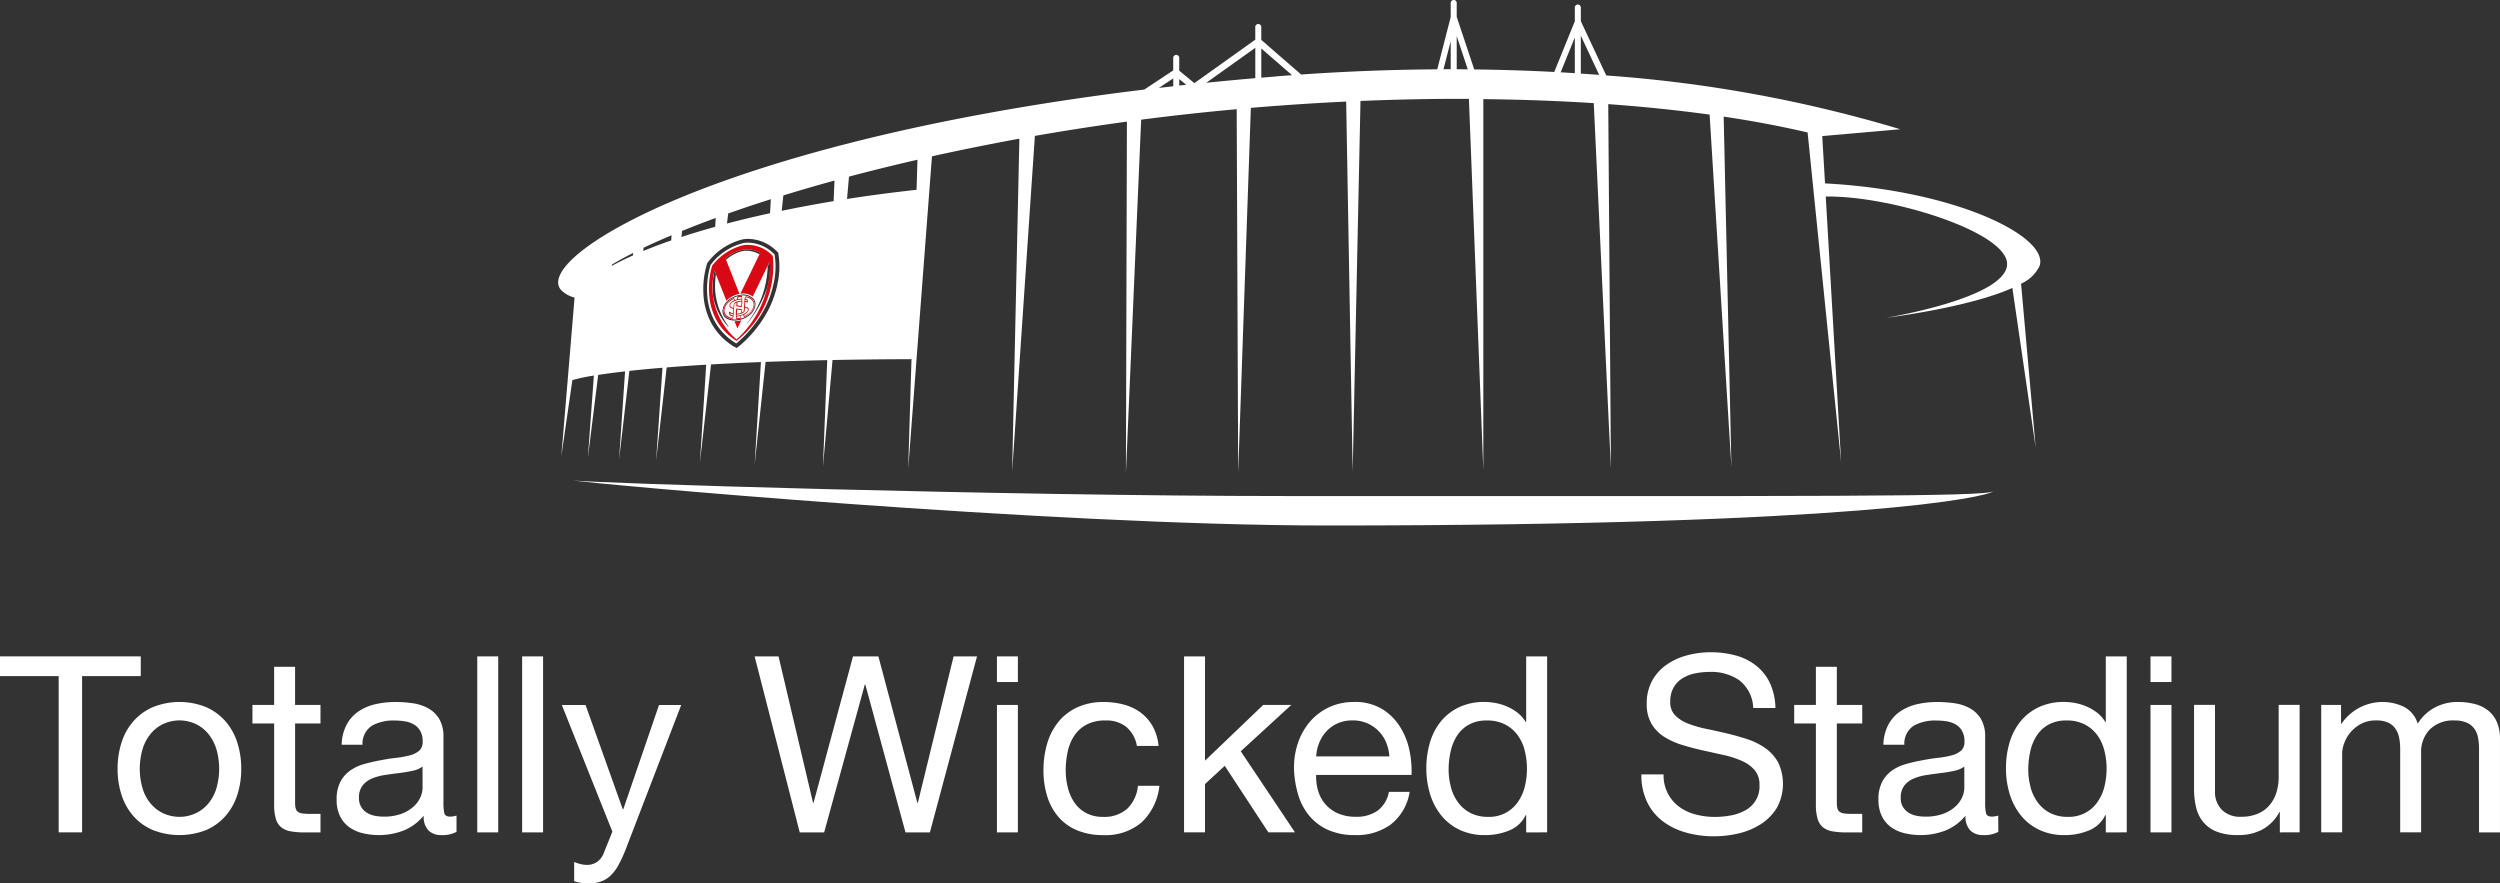
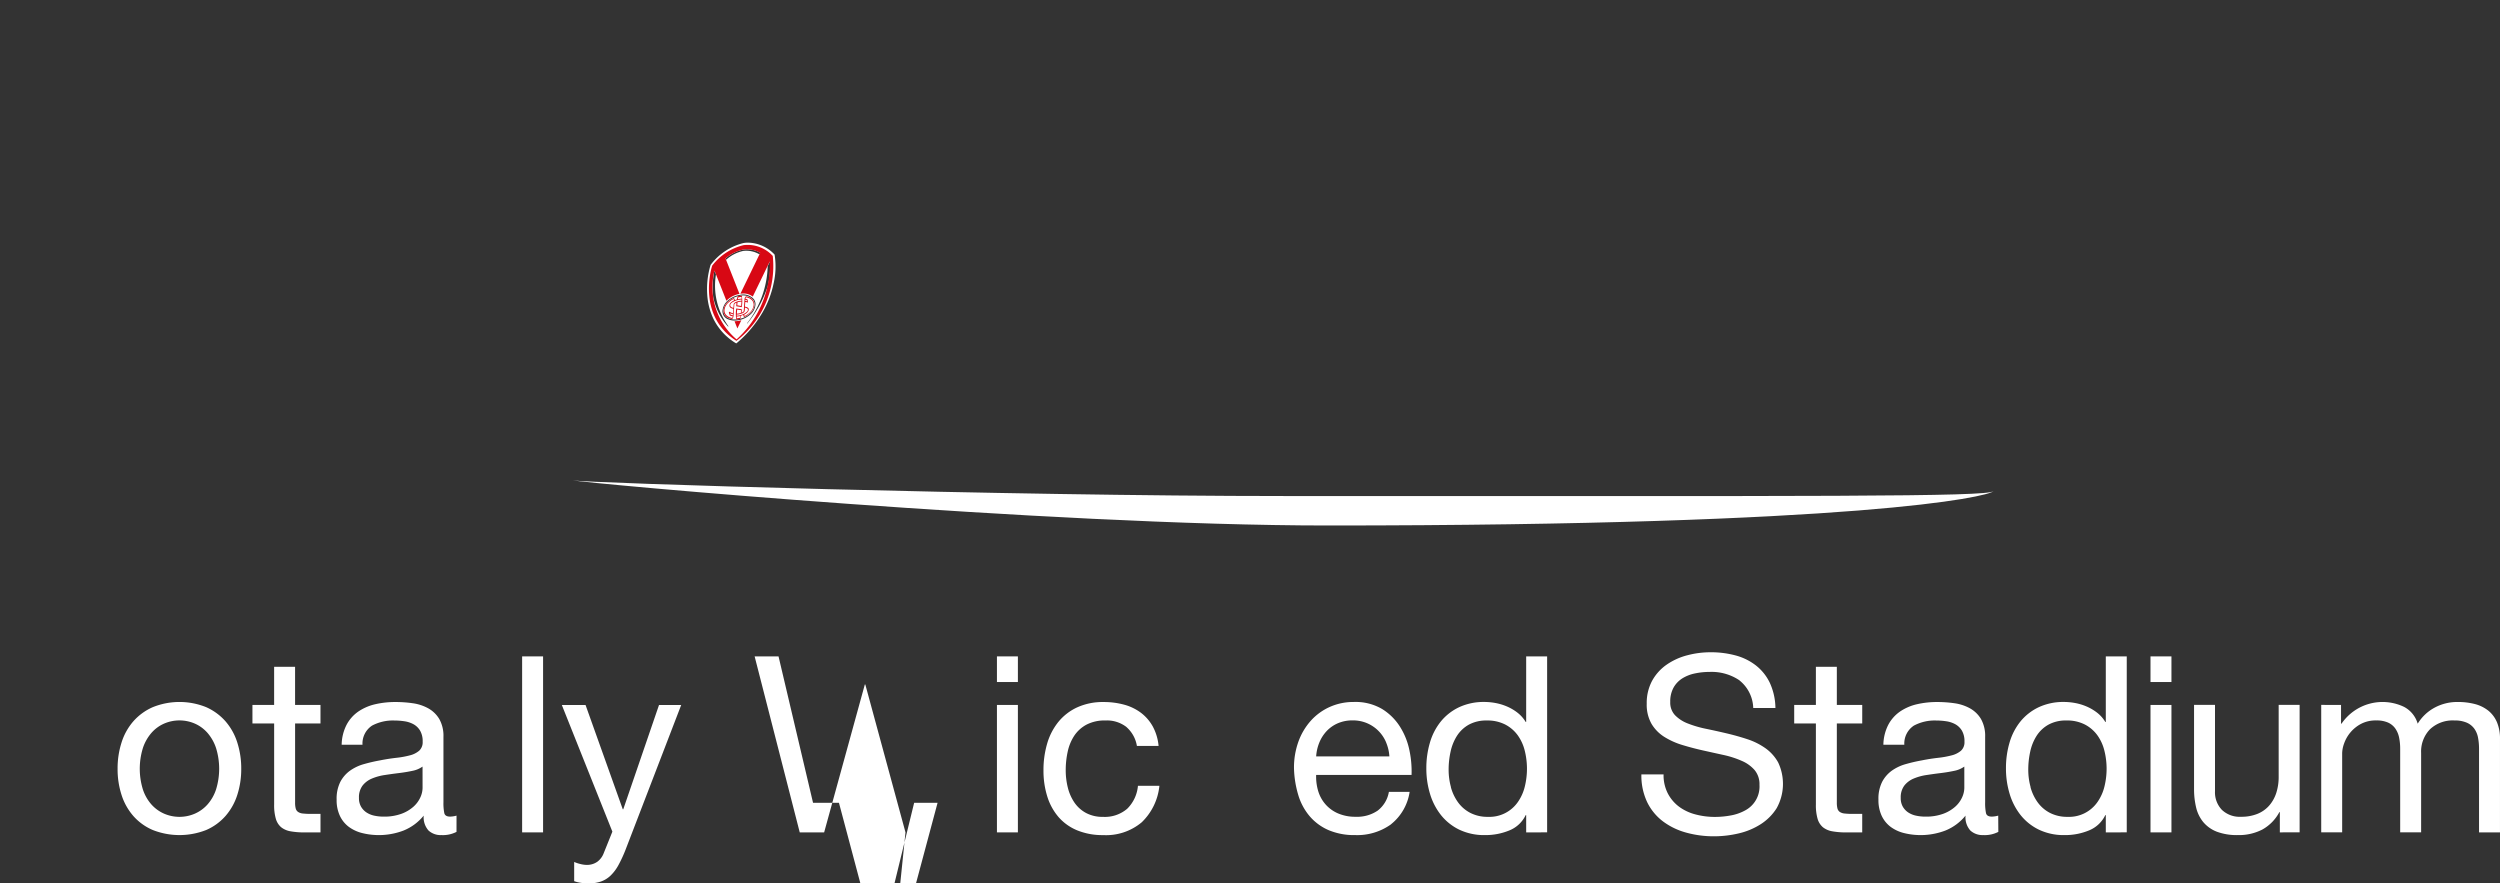
<svg xmlns="http://www.w3.org/2000/svg" width="169.8" height="60">
  <rect width="100%" height="100%" fill="#333333" stroke="none" />
  <defs>
    <clipPath id="a">
      <path data-name="Rectangle 462" fill="none" d="M0 0h169.8v60H0z" />
    </clipPath>
  </defs>
  <g data-name="Group 1452" clip-path="url(#a)">
    <path data-name="Path 363" d="m52.614 17.322-.006-.036-.023-.022a2.525 2.525 0 0 0-1.78-.783 1.693 1.693 0 0 0-.26.018l-.022.006h-.021a4 4 0 0 0-2.207 1.445l-.027.03-.013.04a5.662 5.662 0 0 0-.221 1.966 4.451 4.451 0 0 0 .449 1.725 4 4 0 0 0 1.459 1.577l.067.036.076-.062a7.933 7.933 0 0 0 1.731-2.086 6.585 6.585 0 0 0 .725-1.916 5.1 5.1 0 0 0 .074-1.942m-2.127-.371h.01a1.818 1.818 0 0 1 1.14.224l-.051.108a1.742 1.742 0 0 0-1.1-.236h-.006a2.574 2.574 0 0 0-1.164.6l-.033-.092a2.678 2.678 0 0 1 1.206-.605m-1.031 5.243a4.2 4.2 0 0 1-1.015-2.011 5.253 5.253 0 0 1 .085-1.8l.1.256a4.629 4.629 0 0 0 .84 3.515Zm.713-.449-.032.008a1.2 1.2 0 0 1-.72-.074.589.589 0 0 1-.35-.555 1.031 1.031 0 0 1 .395-.73 1.588 1.588 0 0 1 .752-.352h.014a.95.95 0 0 1 .97.282.577.577 0 0 1 .112.354.981.981 0 0 1-.4.729 1.563 1.563 0 0 1-.743.343m1.945-2.221a7.682 7.682 0 0 1-1.373 2.463v-.034a6.554 6.554 0 0 0 1.4-3.875l.147-.308a5.329 5.329 0 0 1-.167 1.754" fill="#fff" />
    <path data-name="Path 364" d="M51.256 20.683a.532.532 0 0 0-.1-.318.91.91 0 0 0-.931-.263h-.01a1.549 1.549 0 0 0-.723.339.915.915 0 0 0-.361.664.536.536 0 0 0 .325.5 1.158 1.158 0 0 0 .721.066 1.489 1.489 0 0 0 .714-.33.912.912 0 0 0 .367-.662" fill="#fff" />
    <path data-name="Path 365" d="M87.302 33.691c-19.112 0-47.643-.889-48.4-1.065.755.176 32.194 3.066 51.3 3.066 36.164 0 44.788-1.934 45.2-2.334-.415.4-11.943.333-48.108.333" fill="#fff" />
-     <path data-name="Path 366" d="M138.532 18.057c.643-1.985-5.68-5.134-14.577-5.6l-.188-3.214 5.3-.465a91.915 91.915 0 0 0-19.97-3.652l-1.727-3.688v-.9a.205.205 0 1 0-.407 0v.906l-1.4 3.444q-2.619-.138-5.434-.173L98.94 1.146V.233a.206.206 0 1 0-.408 0v.922l-.914 3.554c-2.938.018-6.016.128-9.244.352L85.666 2.71v-.842a.206.206 0 1 0-.407 0v.826l-4.137 2.952-1.028-.846v-.841a.206.206 0 1 0-.409 0v.823l-1.963 1.3c-29.59 3.603-42.09 11.748-39.473 13.743a1.941 1.941 0 0 0 .776.386l-.9 10.78.75-5.173a11.747 11.747 0 0 1 1.46-.308l-.406 5.576.7-5.622c.5-.076 1.1-.158 1.825-.239l-.406 5.986.7-6.02c.658-.072 1.4-.144 2.248-.214l-.433 6.319.717-6.339c.808-.066 1.7-.129 2.686-.186l-.426 6.634.753-6.653c1.031-.058 2.158-.113 3.389-.161l-.425 6.952.74-6.963q1.927-.07 4.189-.119l-.292 7.249.651-7.257c1.65-.031 3.433-.051 5.364-.058l-.224 7.453 1.614-21.229q2.842-.63 5.937-1.2l-.491 22.62 1.544-22.807q3.022-.529 6.251-.971l-.067 23.869 1.035-24q3.162-.411 6.489-.713l.1 24.71.861-24.8q1.211-.1 2.443-.189 2.045-.145 4.031-.238l.442 25.15.531-25.192q3.808-.159 7.364-.142l.979 25.23V6.733c2.617.027 5.123.121 7.5.272l1.166 24.837-.182-24.769c2.447.177 4.747.417 6.885.711l1.482 23.962-.527-23.825a71.74 71.74 0 0 1 5.7 1.075l2.279 22.412-1.046-18.058c4.485-.075 12.6 2.493 12.31 4.7-.289 2.244-8.21 3.532-8.21 3.532s5.555-.67 8.575-2.025l1.585 10.849-.994-11.142a2.477 2.477 0 0 0 1.26-1.208M49.456 14.5q1.371-.485 2.9-.97l-.055.952q-1.545.335-2.923.7Zm-6.467 2.849c-.531.239-1.014.477-1.434.709l.011-.091q.631-.378 1.437-.787Zm2.6-1.019c-.682.237-1.319.478-1.9.717l.024-.22q.869-.414 1.9-.847Zm.74-.646q1.067-.435 2.283-.88l-.037.6q-1.222.342-2.293.694Zm6.472 3.631a6.852 6.852 0 0 1-.754 1.992 8.21 8.21 0 0 1-1.794 2.161l-.076.061-.135.109-.153-.082-.066-.036h-.008l-.008-.005a4.265 4.265 0 0 1-1.552-1.681 4.71 4.71 0 0 1-.476-1.826 5.935 5.935 0 0 1 .234-2.065l.013-.04.017-.051.036-.04.025-.029a4.243 4.243 0 0 1 2.356-1.529h.007l.02-.007h.023a1.9 1.9 0 0 1 .3-.022 2.79 2.79 0 0 1 1.962.856l.023.023.063.06.014.086v.024a5.354 5.354 0 0 1-.074 2.048m3.823-5.661q-1.847.309-3.529.658l.113-1.044c1.1-.341 2.261-.679 3.473-1.011Zm5.632-.77c-1.647.181-3.227.39-4.722.624l.133-1.519q2.22-.589 4.65-1.147ZM79.687 5.86c-.326.038-.651.074-.973.11l.973-.646Zm.409-.047v-.441l.47.388c-.156.017-.317.032-.47.05m5.164-.5q-1.694.144-3.33.312l3.33-2.375Zm1.391-.115c-.331.027-.657.053-.984.081V3.293l2.087 1.813c-.367.027-.733.052-1.1.083M98.532 4.7h-.49l.49-1.9Zm.408 0V2.455l.751 2.255-.751-.006m8.022.266c-.319-.022-.638-.04-.961-.059l.961-2.366Zm.407.028V2.421l1.246 2.665q-.617-.046-1.246-.088" fill="#fff" />
    <path data-name="Path 367" d="M50.165 21.799h-.028a2.368 2.368 0 0 1-.248.022l.194.487.269-.558a1.624 1.624 0 0 1-.187.045m-.144 1.357c-2.76-1.747-1.649-5.108-1.649-5.108a3.788 3.788 0 0 1 2.137-1.394 2.318 2.318 0 0 1 1.977.733 6.41 6.41 0 0 1-2.468 5.769m2.263-5.391-1.153 2.382a1.044 1.044 0 0 0-.843-.188l1.349-2.783a1.82 1.82 0 0 0-1.14-.224h-.01a2.68 2.68 0 0 0-1.207.605l.95 2.411h-.009a1.645 1.645 0 0 0-.779.368c-.028.025-.065.056-.1.1l-.811-2.053a4.658 4.658 0 0 0 1.5 4.672 6.834 6.834 0 0 0 2.254-5.287" fill="#d80814" />
    <path data-name="Path 368" d="M50.213 20.1c-.034.008-.067.013-.1.022a1.1 1.1 0 0 0-.072.223.8.8 0 0 0-.135.044c-.007-.068-.026-.126-.079-.142a1.493 1.493 0 0 0-.42.294.815.815 0 0 0-.263.563.521.521 0 0 0 .365.5.88.88 0 0 0 .1.04.343.343 0 0 0 .114.017c.049-.014.083-.1.092-.16s.041-.593.064-.848a.274.274 0 0 1 .143-.094c-.007.07-.007.158-.016.236.12.03.249.043.372.066a2.3 2.3 0 0 0 .007-.777 1.578 1.578 0 0 0-.167.02Zm-.433 1.175a.563.563 0 0 1-.181-.07.216.216 0 0 0-.051-.033.258.258 0 0 0-.045.045c0 .017.048.151.064.206a.572.572 0 0 0 .2.059.2.2 0 0 1-.037.114.724.724 0 0 1-.354-.151.451.451 0 0 1-.164-.422.762.762 0 0 1 .226-.435 1.409 1.409 0 0 1 .382-.275c.031 0 .035.058.028.093-.125.079-.282.15-.3.315-.024.183.147.223.262.259-.011.1-.017.212-.025.295m-.01.145a.614.614 0 0 1-.156-.045c-.007-.028-.019-.059-.026-.1a1.122 1.122 0 0 0 .187.065c0 .026 0 .051-.005.078m.566-.636c-.091-.013-.175-.033-.266-.042l.016-.207a.932.932 0 0 1 .272-.048Zm.025-.355a1.013 1.013 0 0 0-.37.078c-.061.026-.143.075-.159.141a.293.293 0 0 0-.01.084c0 .066-.01.12-.016.185-.1-.029-.258-.082-.2-.245a.336.336 0 0 1 .077-.1 1.261 1.261 0 0 1 .681-.227Zm-.007-.261a.479.479 0 0 1 .016.12 1.939 1.939 0 0 0-.267.037 1.212 1.212 0 0 1 .037-.125 1.531 1.531 0 0 1 .215-.032m.058 1.445a1.036 1.036 0 0 1-.142.04 1.343 1.343 0 0 0 .07-.217 1.385 1.385 0 0 0 .141-.048c.008.06.016.138.068.138a.438.438 0 0 0 .123-.063 1.379 1.379 0 0 0 .309-.24.832.832 0 0 0 .242-.492.506.506 0 0 0-.084-.338.483.483 0 0 0-.2-.176.981.981 0 0 0-.277-.088.274.274 0 0 0-.1.224c-.02.243-.031.547-.059.789a.244.244 0 0 1-.14.095c0-.071.012-.163.016-.224-.119-.027-.251-.037-.375-.061a2.177 2.177 0 0 0 0 .747 1.046 1.046 0 0 0 .179-.019 1.7 1.7 0 0 0 .239-.061m.2-1.254a.234.234 0 0 1 .095.025.43.43 0 0 1 .006.072 2.663 2.663 0 0 1-.108-.019.463.463 0 0 1 .008-.078m-.011.145a.6.6 0 0 1 .182.047l-.026-.214a.387.387 0 0 0-.14-.046.166.166 0 0 1 .038-.1.73.73 0 0 1 .353.151.455.455 0 0 1 .153.438.8.8 0 0 1-.227.417 1.251 1.251 0 0 1-.378.262.19.19 0 0 1-.023-.092c.117-.071.267-.158.3-.311.035-.188-.149-.195-.255-.235.008-.09.013-.232.028-.316m-.556.517c.091.01.175.029.265.038l-.014.192a.945.945 0 0 1-.271.048Zm-.025.339a1.1 1.1 0 0 0 .342-.072.306.306 0 0 0 .188-.145 1.589 1.589 0 0 0 .021-.259c.067.024.2.052.207.138a.217.217 0 0 1-.053.136 1.082 1.082 0 0 1-.711.277Zm.009.254a.675.675 0 0 1-.017-.117c.083-.011.192-.024.267-.042a.7.7 0 0 1-.037.125 2.402 2.402 0 0 1-.212.034" fill="#d80814" />
-     <path data-name="Path 369" d="M0 45.921v-1.34h9.561v1.34H5.576v10.613H3.985V45.921Z" fill="#fff" />
    <path data-name="Path 370" d="M8.255 50.433a4.031 4.031 0 0 1 .8-1.44 3.783 3.783 0 0 1 1.323-.963 4.849 4.849 0 0 1 3.625 0 3.8 3.8 0 0 1 1.314.963 4.042 4.042 0 0 1 .8 1.44 5.773 5.773 0 0 1 .268 1.783 5.692 5.692 0 0 1-.268 1.774 4.047 4.047 0 0 1-.8 1.431 3.707 3.707 0 0 1-1.314.954 4.958 4.958 0 0 1-3.625 0 3.686 3.686 0 0 1-1.323-.954 4.036 4.036 0 0 1-.8-1.431 5.682 5.682 0 0 1-.268-1.774 5.763 5.763 0 0 1 .268-1.783m1.448 3.181a2.918 2.918 0 0 0 .578 1.021 2.5 2.5 0 0 0 .862.628 2.625 2.625 0 0 0 2.093 0 2.5 2.5 0 0 0 .862-.628 2.924 2.924 0 0 0 .578-1.021 4.772 4.772 0 0 0 0-2.8 3.022 3.022 0 0 0-.578-1.03 2.46 2.46 0 0 0-.862-.636 2.625 2.625 0 0 0-2.093 0 2.457 2.457 0 0 0-.862.636 3.017 3.017 0 0 0-.578 1.03 4.772 4.772 0 0 0 0 2.8" fill="#fff" />
    <path data-name="Path 371" d="M21.767 47.88v1.257h-1.724v5.374a1.551 1.551 0 0 0 .042.4.411.411 0 0 0 .159.234.7.7 0 0 0 .327.109 4.818 4.818 0 0 0 .544.025h.653v1.258h-1.089a5.144 5.144 0 0 1-.946-.075 1.4 1.4 0 0 1-.636-.276 1.175 1.175 0 0 1-.36-.569 3.278 3.278 0 0 1-.117-.971v-5.509h-1.474v-1.256h1.473v-2.594h1.423v2.594Z" fill="#fff" />
    <path data-name="Path 372" d="M31.006 56.501a2.02 2.02 0 0 1-1.022.218 1.224 1.224 0 0 1-.879-.31 1.346 1.346 0 0 1-.327-1.012 3.406 3.406 0 0 1-1.364 1.012 4.706 4.706 0 0 1-2.8.176 2.585 2.585 0 0 1-.913-.418 2 2 0 0 1-.611-.745 2.5 2.5 0 0 1-.226-1.113 2.545 2.545 0 0 1 .251-1.205 2.193 2.193 0 0 1 .662-.762 3.028 3.028 0 0 1 .937-.443 11.077 11.077 0 0 1 1.08-.251q.586-.117 1.114-.176a6.164 6.164 0 0 0 .929-.168 1.545 1.545 0 0 0 .636-.318.776.776 0 0 0 .234-.611 1.421 1.421 0 0 0-.176-.753 1.2 1.2 0 0 0-.452-.435 1.851 1.851 0 0 0-.62-.2 4.687 4.687 0 0 0-.678-.05 3.01 3.01 0 0 0-1.507.344 1.456 1.456 0 0 0-.653 1.3h-1.415a3.071 3.071 0 0 1 .335-1.356 2.543 2.543 0 0 1 .8-.9 3.389 3.389 0 0 1 1.147-.494 6.06 6.06 0 0 1 1.381-.15 8.148 8.148 0 0 1 1.164.083 3.044 3.044 0 0 1 1.047.342 2.011 2.011 0 0 1 .754.726 2.326 2.326 0 0 1 .285 1.22v4.443a3.292 3.292 0 0 0 .059.735q.059.234.393.234a1.73 1.73 0 0 0 .436-.067Zm-2.307-4.435a1.781 1.781 0 0 1-.7.292q-.436.092-.913.15t-.963.133a3.571 3.571 0 0 0-.871.242 1.578 1.578 0 0 0-.628.475 1.324 1.324 0 0 0-.243.841 1.142 1.142 0 0 0 .143.592 1.179 1.179 0 0 0 .368.391 1.542 1.542 0 0 0 .527.217 2.924 2.924 0 0 0 .636.066 3.381 3.381 0 0 0 1.206-.191 2.542 2.542 0 0 0 .82-.483 1.914 1.914 0 0 0 .469-.633 1.594 1.594 0 0 0 .151-.641Z" fill="#fff" />
-     <path data-name="Rectangle 460" fill="#fff" d="M32.416 44.582h1.423v11.953h-1.423z" />
    <path data-name="Rectangle 461" fill="#fff" d="M35.463 44.582h1.423v11.953h-1.423z" />
    <path data-name="Path 373" d="M42.496 57.692a9.106 9.106 0 0 1-.494 1.071 2.932 2.932 0 0 1-.536.711 1.82 1.82 0 0 1-.653.4 2.514 2.514 0 0 1-.829.125 3.8 3.8 0 0 1-.5-.033 2.349 2.349 0 0 1-.486-.117v-1.306a2.393 2.393 0 0 0 .427.142 1.8 1.8 0 0 0 .41.059 1.224 1.224 0 0 0 .728-.209 1.284 1.284 0 0 0 .444-.594l.586-1.456-3.433-8.6h1.611l2.528 7.082h.033l2.428-7.082h1.507Z" fill="#fff" />
-     <path data-name="Path 374" d="m61.501 56.535-2.729-10.044h-.033l-2.763 10.044h-1.658l-3.064-11.953h1.624l2.344 9.944h.034l2.679-9.944h1.725l2.646 9.944h.034l2.428-9.944h1.591l-3.2 11.953Z" fill="#fff" />
+     <path data-name="Path 374" d="m61.501 56.535-2.729-10.044h-.033l-2.763 10.044h-1.658l-3.064-11.953h1.624l2.344 9.944h.034h1.725l2.646 9.944h.034l2.428-9.944h1.591l-3.2 11.953Z" fill="#fff" />
    <path data-name="Path 375" d="M67.712 44.582h1.423v1.741h-1.423Zm1.423 11.953h-1.423V47.88h1.423Z" fill="#fff" />
    <path data-name="Path 376" d="M76.52 49.387a2.161 2.161 0 0 0-1.44-.452 2.654 2.654 0 0 0-1.289.285 2.3 2.3 0 0 0-.829.753 3.169 3.169 0 0 0-.444 1.08 5.865 5.865 0 0 0-.134 1.264 4.81 4.81 0 0 0 .142 1.172 3.137 3.137 0 0 0 .444 1.013 2.245 2.245 0 0 0 .787.711 2.353 2.353 0 0 0 1.155.268 2.329 2.329 0 0 0 1.649-.552 2.494 2.494 0 0 0 .728-1.557h1.457a3.985 3.985 0 0 1-1.2 2.478 3.762 3.762 0 0 1-2.62.87 4.51 4.51 0 0 1-1.75-.318 3.389 3.389 0 0 1-1.273-.9 3.914 3.914 0 0 1-.77-1.4 5.829 5.829 0 0 1-.26-1.783 6.352 6.352 0 0 1 .251-1.816 4.2 4.2 0 0 1 .762-1.473 3.579 3.579 0 0 1 1.281-.988 4.191 4.191 0 0 1 1.792-.36 5.233 5.233 0 0 1 1.381.176 3.371 3.371 0 0 1 1.139.544 2.975 2.975 0 0 1 .812.929 3.422 3.422 0 0 1 .4 1.331h-1.473a2.17 2.17 0 0 0-.7-1.272" fill="#fff" />
-     <path data-name="Path 377" d="M81.844 44.582v7.081l3.952-3.784h1.909l-3.433 3.147 3.684 5.508h-1.808l-2.964-4.52-1.34 1.239v3.281h-1.423V44.582Z" fill="#fff" />
    <path data-name="Path 378" d="M94.486 55.982a3.931 3.931 0 0 1-2.445.737 4.448 4.448 0 0 1-1.8-.335 3.535 3.535 0 0 1-1.281-.938 3.979 3.979 0 0 1-.779-1.44 6.918 6.918 0 0 1-.293-1.825 5.2 5.2 0 0 1 .3-1.808 4.326 4.326 0 0 1 .845-1.423 3.831 3.831 0 0 1 1.29-.937 3.934 3.934 0 0 1 1.632-.335 3.553 3.553 0 0 1 1.917.477 3.789 3.789 0 0 1 1.222 1.214 4.791 4.791 0 0 1 .637 1.607 6.905 6.905 0 0 1 .142 1.657h-6.48a3.415 3.415 0 0 0 .134 1.08 2.432 2.432 0 0 0 .486.9 2.385 2.385 0 0 0 .854.628 2.943 2.943 0 0 0 1.222.234 2.463 2.463 0 0 0 1.482-.418 2.026 2.026 0 0 0 .762-1.273h1.409a3.459 3.459 0 0 1-1.256 2.193m-.343-5.558a2.421 2.421 0 0 0-2.269-1.49 2.485 2.485 0 0 0-1 .192 2.3 2.3 0 0 0-.762.528 2.529 2.529 0 0 0-.5.778 2.939 2.939 0 0 0-.218.946h4.973a2.907 2.907 0 0 0-.226-.954" fill="#fff" />
    <path data-name="Path 379" d="M103.658 56.535v-1.172h-.034a2.091 2.091 0 0 1-1.105 1.038 4.224 4.224 0 0 1-1.658.318 3.905 3.905 0 0 1-1.749-.369 3.59 3.59 0 0 1-1.239-.988 4.3 4.3 0 0 1-.745-1.44 5.911 5.911 0 0 1-.251-1.741 6.1 6.1 0 0 1 .243-1.741 4.106 4.106 0 0 1 .737-1.432 3.559 3.559 0 0 1 1.239-.971 3.945 3.945 0 0 1 1.733-.36 4.255 4.255 0 0 1 .72.067 3.686 3.686 0 0 1 .77.226 3.3 3.3 0 0 1 .728.419 2.292 2.292 0 0 1 .577.645h.034v-4.453h1.423v11.953Zm-5.115-3.072a3.182 3.182 0 0 0 .486 1.029 2.377 2.377 0 0 0 .837.72 2.541 2.541 0 0 0 1.2.268 2.348 2.348 0 0 0 2.043-1.029 3.107 3.107 0 0 0 .46-1.046 5.06 5.06 0 0 0-.008-2.419 3.045 3.045 0 0 0-.477-1.046 2.438 2.438 0 0 0-.846-.728 2.639 2.639 0 0 0-1.256-.276 2.445 2.445 0 0 0-1.222.285 2.271 2.271 0 0 0-.8.753 3.28 3.28 0 0 0-.435 1.071 5.671 5.671 0 0 0-.134 1.239 4.41 4.41 0 0 0 .159 1.181" fill="#fff" />
    <path data-name="Path 380" d="M118.154 46.215a3.376 3.376 0 0 0-2.034-.578 4.839 4.839 0 0 0-.988.1 2.631 2.631 0 0 0-.863.335 1.76 1.76 0 0 0-.6.628 1.938 1.938 0 0 0-.226.979 1.246 1.246 0 0 0 .327.9 2.417 2.417 0 0 0 .871.561 7.28 7.28 0 0 0 1.23.36q.687.142 1.4.31t1.4.393a4.6 4.6 0 0 1 1.23.611 2.908 2.908 0 0 1 .871.971 3.4 3.4 0 0 1-.1 3.105 3.513 3.513 0 0 1-1.1 1.1 4.775 4.775 0 0 1-1.5.619 7.273 7.273 0 0 1-1.65.192 7.01 7.01 0 0 1-1.9-.251 4.687 4.687 0 0 1-1.574-.762 3.612 3.612 0 0 1-1.072-1.306 4.2 4.2 0 0 1-.393-1.883h1.507a2.7 2.7 0 0 0 .293 1.3 2.663 2.663 0 0 0 .77.9 3.249 3.249 0 0 0 1.114.519 5.107 5.107 0 0 0 1.306.167 5.937 5.937 0 0 0 1.08-.1 3.182 3.182 0 0 0 .98-.343 1.836 1.836 0 0 0 .971-1.733 1.5 1.5 0 0 0-.326-1 2.407 2.407 0 0 0-.871-.628 6.425 6.425 0 0 0-1.233-.4q-.687-.151-1.4-.31t-1.4-.368a5.059 5.059 0 0 1-1.231-.552 2.648 2.648 0 0 1-.871-.887 2.613 2.613 0 0 1-.326-1.364 3.166 3.166 0 0 1 .368-1.565 3.22 3.22 0 0 1 .98-1.088 4.389 4.389 0 0 1 1.39-.636 6.137 6.137 0 0 1 1.6-.209 6.394 6.394 0 0 1 1.708.218 3.874 3.874 0 0 1 1.381.686 3.315 3.315 0 0 1 .937 1.18 4.217 4.217 0 0 1 .377 1.7h-1.507a2.49 2.49 0 0 0-.929-1.867" fill="#fff" />
    <path data-name="Path 381" d="M126.483 47.88v1.257h-1.725v5.374a1.569 1.569 0 0 0 .041.4.414.414 0 0 0 .159.234.7.7 0 0 0 .327.109 4.823 4.823 0 0 0 .544.025h.653v1.258h-1.087a5.148 5.148 0 0 1-.946-.075 1.4 1.4 0 0 1-.637-.276 1.18 1.18 0 0 1-.36-.569 3.291 3.291 0 0 1-.117-.971v-5.509h-1.473v-1.256h1.473v-2.594h1.423v2.594Z" fill="#fff" />
    <path data-name="Path 382" d="M135.727 56.501a2.02 2.02 0 0 1-1.022.218 1.225 1.225 0 0 1-.879-.31 1.346 1.346 0 0 1-.327-1.012 3.407 3.407 0 0 1-1.365 1.012 4.705 4.705 0 0 1-2.8.176 2.585 2.585 0 0 1-.913-.418 2.011 2.011 0 0 1-.611-.745 2.508 2.508 0 0 1-.226-1.113 2.536 2.536 0 0 1 .251-1.205 2.193 2.193 0 0 1 .661-.762 3.032 3.032 0 0 1 .938-.443 11.045 11.045 0 0 1 1.08-.251q.586-.117 1.114-.176a6.165 6.165 0 0 0 .929-.168 1.549 1.549 0 0 0 .636-.318.777.777 0 0 0 .234-.611 1.422 1.422 0 0 0-.176-.753 1.207 1.207 0 0 0-.452-.435 1.844 1.844 0 0 0-.619-.2 4.681 4.681 0 0 0-.678-.05 3.009 3.009 0 0 0-1.507.344 1.456 1.456 0 0 0-.653 1.3h-1.423a3.067 3.067 0 0 1 .335-1.356 2.54 2.54 0 0 1 .8-.9 3.38 3.38 0 0 1 1.147-.494 6.053 6.053 0 0 1 1.381-.15 8.154 8.154 0 0 1 1.164.083 3.051 3.051 0 0 1 1.047.342 2.015 2.015 0 0 1 .754.726 2.323 2.323 0 0 1 .284 1.22v4.443a3.315 3.315 0 0 0 .059.735c.039.156.17.234.394.234a1.725 1.725 0 0 0 .435-.067Zm-2.311-4.435a1.781 1.781 0 0 1-.7.292q-.435.092-.913.15t-.963.133a3.573 3.573 0 0 0-.871.242 1.579 1.579 0 0 0-.628.475 1.326 1.326 0 0 0-.243.841 1.149 1.149 0 0 0 .142.592 1.187 1.187 0 0 0 .368.391 1.549 1.549 0 0 0 .528.217 2.925 2.925 0 0 0 .636.066 3.383 3.383 0 0 0 1.206-.191 2.548 2.548 0 0 0 .82-.483 1.91 1.91 0 0 0 .468-.633 1.59 1.59 0 0 0 .151-.641Z" fill="#fff" />
    <path data-name="Path 383" d="M143.026 56.535v-1.172h-.034a2.093 2.093 0 0 1-1.105 1.038 4.226 4.226 0 0 1-1.658.318 3.9 3.9 0 0 1-1.749-.369 3.588 3.588 0 0 1-1.239-.988 4.3 4.3 0 0 1-.745-1.44 5.909 5.909 0 0 1-.251-1.741 6.1 6.1 0 0 1 .242-1.741 4.106 4.106 0 0 1 .737-1.432 3.562 3.562 0 0 1 1.239-.971 3.946 3.946 0 0 1 1.733-.36 4.248 4.248 0 0 1 .72.067 3.674 3.674 0 0 1 .77.226 3.288 3.288 0 0 1 .728.419 2.294 2.294 0 0 1 .578.645h.034v-4.453h1.423v11.953Zm-5.115-3.072a3.179 3.179 0 0 0 .486 1.029 2.376 2.376 0 0 0 .837.72 2.544 2.544 0 0 0 1.2.268 2.347 2.347 0 0 0 2.043-1.03 3.114 3.114 0 0 0 .461-1.046 5.056 5.056 0 0 0-.008-2.419 3.045 3.045 0 0 0-.477-1.046 2.435 2.435 0 0 0-.846-.728 2.639 2.639 0 0 0-1.256-.276 2.445 2.445 0 0 0-1.222.285 2.268 2.268 0 0 0-.8.753 3.28 3.28 0 0 0-.435 1.071 5.673 5.673 0 0 0-.134 1.239 4.425 4.425 0 0 0 .159 1.181" fill="#fff" />
    <path data-name="Path 384" d="M146.062 44.582h1.423v1.741h-1.423Zm1.423 11.953h-1.423V47.88h1.423Z" fill="#fff" />
    <path data-name="Path 385" d="M154.847 56.535v-1.373h-.034a2.908 2.908 0 0 1-1.155 1.18 3.461 3.461 0 0 1-1.658.377 3.883 3.883 0 0 1-1.423-.226 2.269 2.269 0 0 1-.921-.645 2.425 2.425 0 0 1-.494-1 5.356 5.356 0 0 1-.142-1.281v-5.692h1.423v5.859a1.717 1.717 0 0 0 .469 1.272 1.742 1.742 0 0 0 1.289.469 2.9 2.9 0 0 0 1.13-.2 2.118 2.118 0 0 0 .8-.569 2.463 2.463 0 0 0 .477-.862 3.514 3.514 0 0 0 .159-1.08v-4.888h1.423v8.655Z" fill="#fff" />
    <path data-name="Path 386" d="M159.003 47.88v1.272h.033a3.374 3.374 0 0 1 4.253-1.138 1.876 1.876 0 0 1 .921 1.138 3.025 3.025 0 0 1 1.147-1.088 3.239 3.239 0 0 1 1.566-.385 4.55 4.55 0 0 1 1.18.142 2.449 2.449 0 0 1 .9.444 2.02 2.02 0 0 1 .586.778 2.838 2.838 0 0 1 .21 1.147v6.345h-1.423V50.86a4.012 4.012 0 0 0-.067-.753 1.538 1.538 0 0 0-.251-.611 1.257 1.257 0 0 0-.511-.411 2.031 2.031 0 0 0-.846-.151 2.241 2.241 0 0 0-1.658.6 2.172 2.172 0 0 0-.6 1.607v5.39h-1.423v-5.675a3.711 3.711 0 0 0-.075-.77 1.647 1.647 0 0 0-.26-.611 1.219 1.219 0 0 0-.494-.4 1.917 1.917 0 0 0-.8-.143 2.13 2.13 0 0 0-1.063.251 2.413 2.413 0 0 0-1.122 1.331 2.057 2.057 0 0 0-.126.627v5.39h-1.423v-8.655Z" fill="#fff" />
  </g>
</svg>